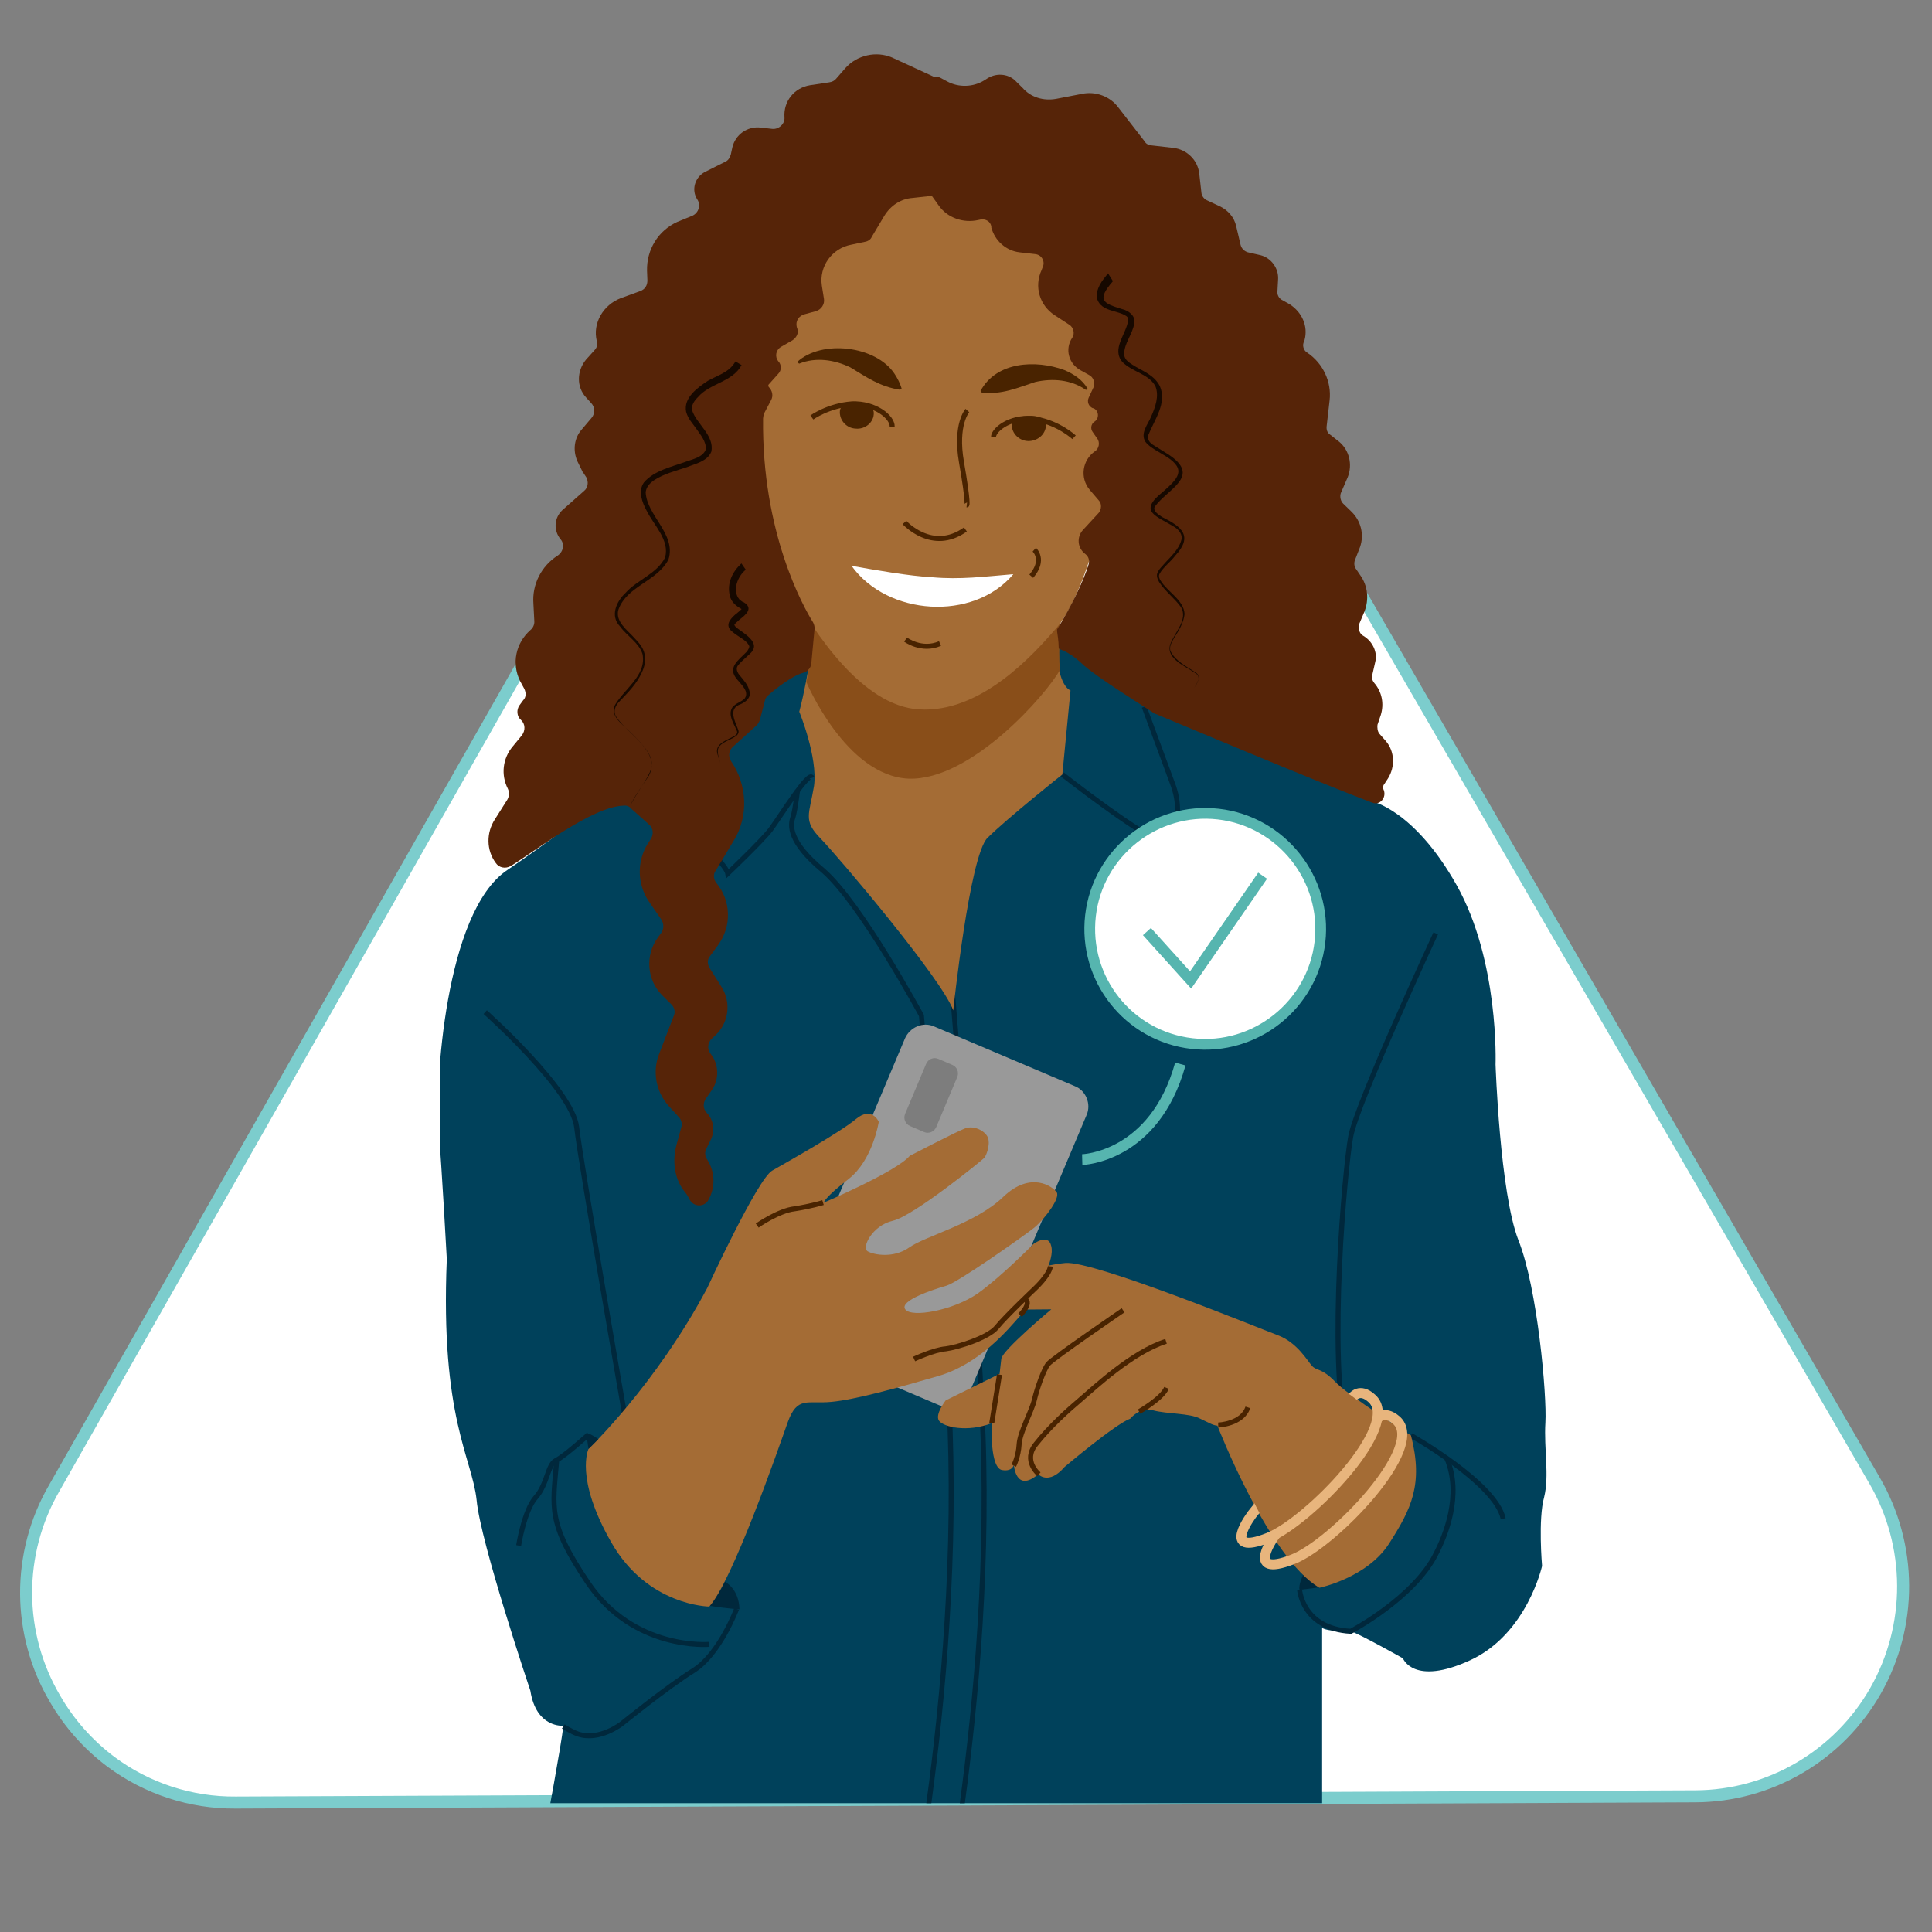
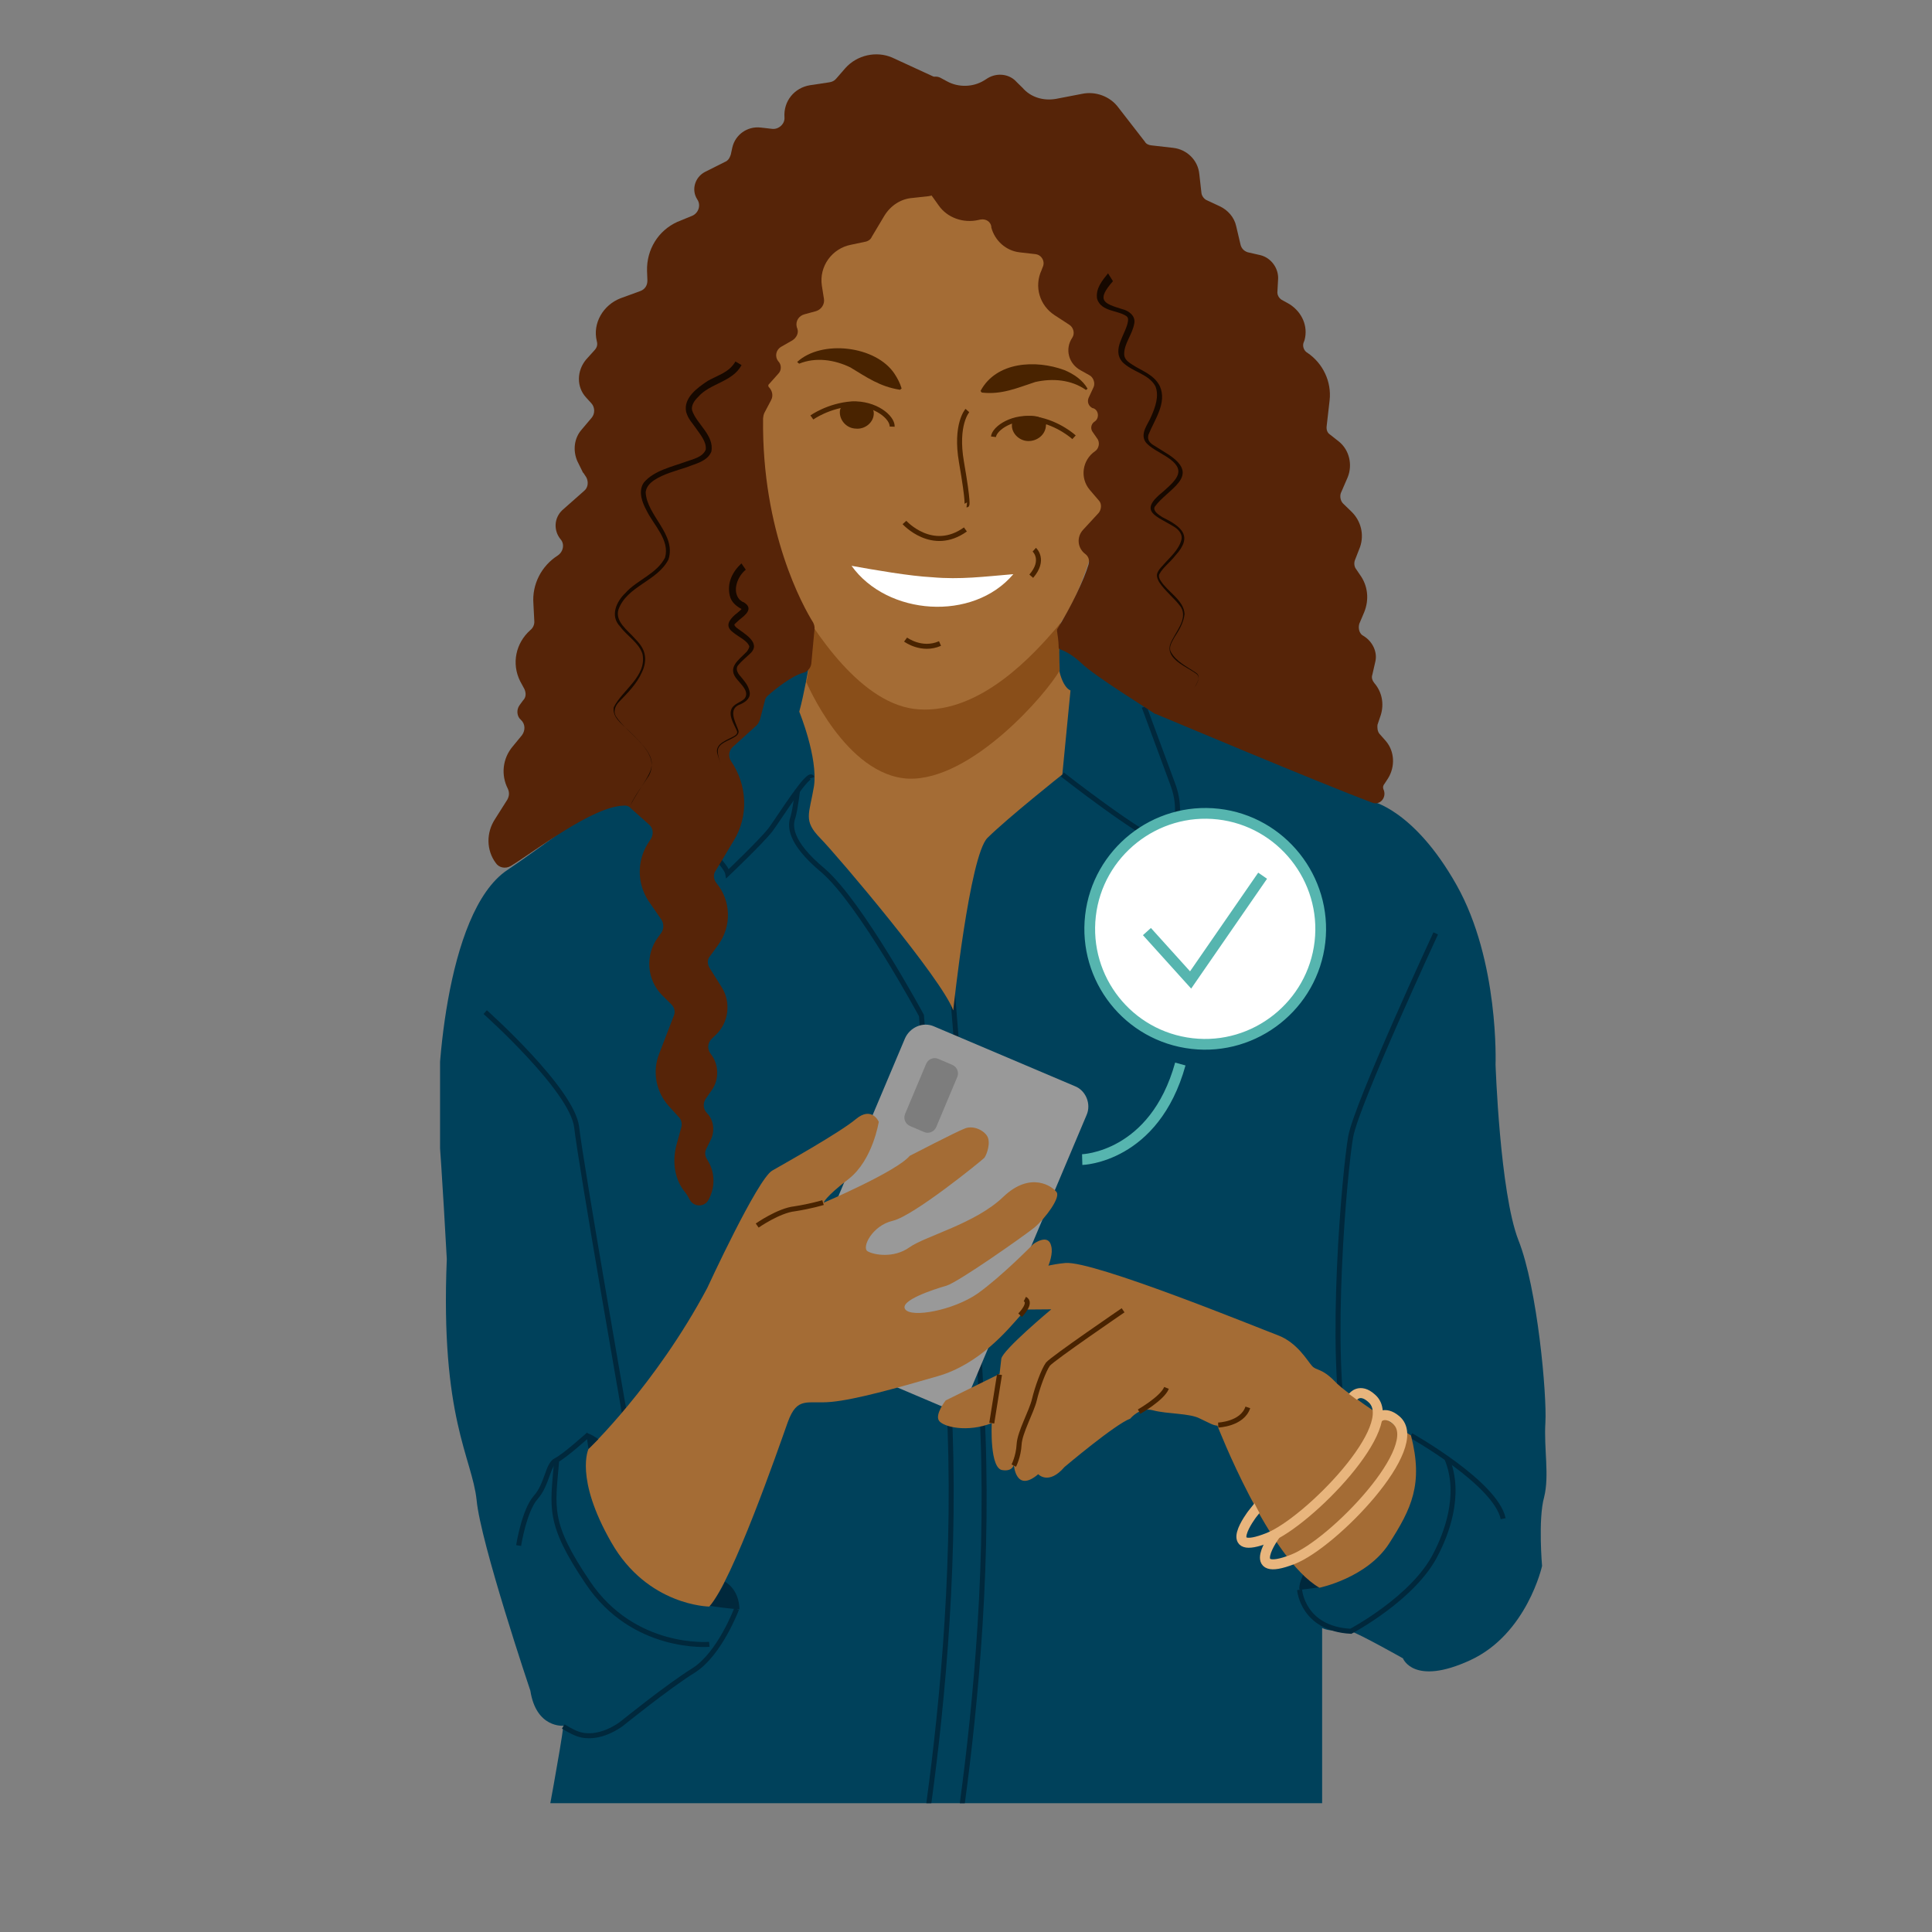
<svg xmlns="http://www.w3.org/2000/svg" width="180" height="180" viewBox="0 0 180 180" fill="none">
  <rect x="0" y="0" width="180" height="180" fill="#808080" stroke="none" />
  <g clip-path="url(#clip0_2181_2218)">
    <g clip-path="url(#clip1_2181_2218)">
-       <path d="M5.023 138.692L5.025 138.689L72.523 19.904C74.216 16.925 76.658 14.447 79.604 12.72C82.549 10.992 85.895 10.075 89.304 10.06C92.713 10.046 96.066 10.934 99.026 12.637C101.987 14.339 104.449 16.796 106.167 19.76L174.666 137.964C176.384 140.929 177.296 144.296 177.311 147.728C177.325 151.16 176.442 154.535 174.749 157.514C173.056 160.493 170.614 162.97 167.669 164.698C164.723 166.426 161.378 167.343 157.968 167.358L21.971 167.939L21.968 167.939C17.793 167.977 13.717 166.65 10.355 164.157C8.225 162.565 6.439 160.551 5.108 158.24L5.106 158.236C3.369 155.279 2.446 151.91 2.431 148.475C2.417 145.04 3.311 141.664 5.023 138.692Z" fill="white" stroke="#7CCDCD" stroke-width="1.12" />
      <g clip-path="url(#clip2_2181_2218)">
        <path d="M50.878 170.148C50.878 170.148 52.269 162.72 52.491 160.782C52.491 160.782 49.958 161.034 49.412 157.519C49.412 157.519 44.764 143.722 44.405 139.755C43.98 135.781 41.014 132.125 41.627 117.305C41.627 117.305 41.171 108.86 40.857 105.101C40.542 101.343 41.397 84.994 47.261 81.062C53.126 77.13 72.422 62.282 75.423 62.083L98.635 60.339L127.728 74.632C127.728 74.632 131.706 75.358 135.701 82.448C139.695 89.538 139.337 99.175 139.337 99.175C139.337 99.175 139.737 111.066 141.46 115.527C143.25 119.996 144.131 130.046 143.981 132.533C143.832 135.02 144.367 137.45 143.862 139.491C143.291 141.524 143.671 145.899 143.671 145.899C143.671 145.899 142.269 152.236 136.981 154.677C131.693 157.118 130.707 154.501 130.707 154.501C130.707 154.501 126.637 152.208 125.851 151.983C125.131 151.765 124.076 152.118 123.179 151.677C123.179 151.677 123.179 166.547 123.179 170.148L50.878 170.148Z" fill="#00415B" />
        <path d="M88.736 92.439C88.736 92.439 91.473 125.308 91.654 136.158C91.942 150.202 90.377 163.289 89.193 171.275" stroke="#00283C" stroke-width="0.466" stroke-miterlimit="10" />
        <path d="M86.112 170.99C87.289 163.071 88.869 149.85 88.588 135.74C88.416 124.823 85.848 94.613 85.848 94.613C85.848 94.613 80.208 84.154 76.698 81.113C73.484 78.444 73.593 76.9 73.885 76.121C74.11 75.334 74.309 73.597 74.309 73.597" stroke="#00283C" stroke-width="0.466" stroke-miterlimit="10" />
        <path d="M66.692 79.833C66.692 79.833 67.721 80.898 67.801 81.381C67.801 81.381 70.915 78.421 71.787 77.302C72.667 76.117 75.407 71.693 75.657 72.466" stroke="#00283C" stroke-width="0.466" stroke-miterlimit="10" />
        <path d="M98.975 72.155C98.975 72.155 106.553 78.098 108.594 78.602C108.594 78.602 110.59 76.529 109.236 72.99L106.6 65.853" stroke="#00283C" stroke-width="0.466" stroke-miterlimit="10" />
        <path d="M75.356 62.075C75.356 62.075 74.932 64.599 74.466 66.305C74.466 66.305 76.213 70.566 75.84 73.231C75.401 75.888 74.797 76.428 76.433 78.104C78.069 79.78 87.789 91.248 88.812 94.14C88.812 94.14 90.329 79.694 92.006 78.058C93.913 76.178 98.975 72.155 98.975 72.155L99.736 64.323C99.736 64.323 98.749 64.075 98.477 61.133C98.477 61.133 83.351 74.429 75.356 62.075Z" fill="#A46C35" />
        <path d="M75.826 56.782C75.826 56.782 75.452 62.425 75.121 63.538C75.121 63.538 78.791 72.283 84.649 72.547C90.515 72.744 97.537 64.613 98.732 62.449C98.732 62.449 98.473 57.613 99.288 55.812C99.296 55.745 90.543 61.85 75.826 56.782Z" fill="#894E19" />
        <path d="M71.954 27.913C71.954 27.913 68.74 45.955 73.723 55.053C75.797 58.81 80.283 65.753 85.591 66.089C91.434 66.487 96.413 60.83 98.44 58.49C101.317 55.231 104.325 43.731 103.744 37.573C103.229 31.422 101.73 14.939 87.53 15.413C73.204 15.805 71.954 27.913 71.954 27.913Z" fill="#A46C35" />
        <path d="M88.016 7.618L83.13 5.366C81.646 4.723 79.841 5.126 78.752 6.355L77.895 7.34C77.739 7.525 77.523 7.635 77.248 7.672L75.458 7.941C74.009 8.181 72.987 9.418 73.087 10.918C73.151 11.535 72.548 12.075 71.947 12.006L70.878 11.884C69.608 11.739 68.499 12.559 68.228 13.747L68.085 14.407C67.98 14.733 67.816 14.985 67.533 15.088L65.666 16.026C64.729 16.527 64.391 17.707 64.967 18.585C65.315 19.099 65.097 19.818 64.524 20.091L63.104 20.673C61.319 21.484 60.237 23.256 60.282 25.224L60.316 26.108C60.33 26.583 60.084 26.961 59.66 27.115L57.823 27.785C56.195 28.411 55.187 30.123 55.605 31.795C55.7 32.145 55.603 32.404 55.372 32.649L54.597 33.508C53.732 34.559 53.697 36.044 54.6 37.028L55.081 37.556C55.444 37.936 55.442 38.545 55.129 38.915L54.19 40.026C53.489 40.826 53.359 41.962 53.786 42.958L54.281 43.962C54.281 43.962 54.273 44.029 54.34 44.037L54.628 44.476C54.849 44.907 54.788 45.442 54.416 45.738L52.383 47.535C51.623 48.261 51.56 49.404 52.211 50.223C52.633 50.678 52.482 51.405 51.968 51.752C50.435 52.727 49.561 54.455 49.696 56.23L49.78 57.864C49.809 58.206 49.637 58.525 49.413 58.702C48.058 59.901 47.636 61.815 48.462 63.466L48.853 64.188C49.016 64.545 49.037 64.953 48.731 65.257L48.41 65.694C48.09 66.131 48.155 66.748 48.525 67.061C48.954 67.448 48.952 68.057 48.632 68.494L47.767 69.546C46.828 70.657 46.652 72.194 47.316 73.488C47.478 73.845 47.44 74.179 47.268 74.498L46.111 76.328C45.29 77.588 45.307 79.214 46.187 80.398C46.475 80.837 47.069 80.972 47.575 80.692C49.829 79.325 55.182 75.132 58.101 75.06C58.376 75.024 58.635 75.121 58.813 75.344L60.471 76.82C60.842 77.133 60.914 77.683 60.66 78.128L60.332 78.632C59.331 80.277 59.369 82.312 60.404 83.919L61.623 85.683C61.852 86.048 61.866 86.523 61.619 86.901L61.299 87.338C60.098 88.96 60.239 91.278 61.697 92.731L62.548 93.573C62.852 93.878 62.94 94.294 62.76 94.68L61.412 98.18C60.746 99.864 61.141 101.736 62.28 103.017L63.242 104.075C63.486 104.306 63.574 104.722 63.469 105.049L63.003 106.755C62.627 108.269 62.844 109.918 63.858 111.117C64.035 111.34 64.146 111.556 64.257 111.772C64.648 112.493 65.665 112.474 66.017 111.77C66.614 110.688 66.633 109.336 66.013 108.25L65.843 107.96C65.674 107.67 65.645 107.328 65.817 107.009L66.258 106.112C66.624 105.274 66.464 104.308 65.857 103.697C65.495 103.317 65.489 102.775 65.735 102.397L66.302 101.582C67.026 100.582 66.986 99.156 66.217 98.189C65.862 97.742 65.93 97.141 66.31 96.778L66.69 96.415C67.904 95.268 68.118 93.397 67.261 92.013L66.116 90.19C65.887 89.826 65.874 89.35 66.179 89.047L66.903 88.047C68.186 86.298 68.119 83.922 66.751 82.276C66.455 81.904 66.442 81.429 66.68 81.118L68.353 78.331C69.764 76.056 69.625 73.129 68.117 70.926C67.829 70.487 67.89 69.953 68.27 69.59L70.46 67.607C70.608 67.489 70.698 67.296 70.788 67.103L71.269 65.263C71.292 65.063 71.449 64.878 71.597 64.759C72.201 64.219 73.764 62.977 74.812 62.69C75.228 62.603 75.541 62.232 75.587 61.831L75.887 58.617C75.91 58.417 75.866 58.209 75.756 57.993C74.84 56.534 70.963 49.593 71.094 38.982C71.117 38.782 71.133 38.648 71.222 38.455L71.828 37.306C72.082 36.861 71.935 36.371 71.631 36.065C71.572 35.991 71.58 35.924 71.587 35.857L72.519 34.813C72.824 34.51 72.819 33.968 72.515 33.662C72.16 33.215 72.296 32.622 72.735 32.334L73.821 31.713C74.186 31.484 74.44 31.04 74.285 30.616L74.234 30.475C74.094 29.917 74.423 29.413 74.98 29.274L76.028 28.988C76.519 28.841 76.847 28.337 76.767 27.854L76.57 26.613C76.301 24.823 77.51 23.134 79.308 22.798L80.556 22.534C80.831 22.498 81.121 22.328 81.219 22.069L82.391 20.105C82.973 19.156 83.926 18.52 85.018 18.442L86.526 18.276C86.801 18.24 87.083 18.137 87.248 17.885L89.798 14.522C90.029 14.278 90.067 13.944 89.972 13.594L88.016 7.618Z" fill="#562408" />
        <path d="M74.268 33.727C76.539 31.618 81.617 32.199 83.346 34.833C83.634 35.272 83.856 35.704 84.002 36.194L83.854 36.313C81.991 36.032 80.739 35.144 79.219 34.226C77.744 33.516 76.014 33.25 74.453 33.884L74.268 33.727Z" fill="#492300" />
        <path d="M101.178 36.332C99.8 35.362 98.055 35.23 96.458 35.589C94.77 36.14 93.342 36.789 91.472 36.575L91.353 36.426C92.818 33.684 96.494 33.495 99.157 34.476C100.062 34.851 100.877 35.418 101.327 36.214L101.178 36.332Z" fill="#492300" />
        <path d="M84.266 48.678C84.266 48.678 86.849 51.546 89.945 49.328" stroke="#492300" stroke-width="0.466" stroke-miterlimit="10" />
        <path d="M79.337 52.717C81.46 53.095 84.711 53.67 86.864 53.781C89.477 54.012 91.676 53.722 94.41 53.494C90.653 57.937 82.664 57.362 79.337 52.717Z" fill="white" />
        <path d="M96.362 51.213C96.362 51.213 97.407 52.144 96.08 53.685" stroke="#492300" stroke-width="0.466" stroke-miterlimit="10" />
        <path d="M84.372 59.588C84.372 59.588 85.868 60.706 87.579 59.955" stroke="#492300" stroke-width="0.466" stroke-miterlimit="10" />
        <path d="M75.639 38.893C75.639 38.893 77.187 37.784 79.371 37.628C81.547 37.538 83.154 38.873 83.122 39.749" stroke="#492300" stroke-width="0.466" stroke-miterlimit="10" />
        <path d="M81.173 38.443C81.223 39.193 80.478 39.785 79.743 39.7C79.001 39.683 78.401 39.005 78.486 38.27C78.516 38.003 78.971 37.581 79.705 37.666C80.448 37.683 81.152 38.034 81.173 38.443Z" fill="#492300" stroke="#492300" stroke-width="0.466" stroke-miterlimit="10" />
        <path d="M100.065 40.739C100.065 40.739 98.659 39.428 96.536 39.05C94.413 38.672 92.649 39.891 92.558 40.693" stroke="#492300" stroke-width="0.466" stroke-miterlimit="10" />
        <path d="M94.529 39.429C94.379 40.157 95.045 40.842 95.787 40.859C96.53 40.876 97.2 40.344 97.217 39.601C97.248 39.334 97.381 39.349 96.669 39.065C96.083 38.862 94.642 39.036 94.529 39.429Z" fill="#492300" stroke="#492300" stroke-width="0.466" stroke-miterlimit="10" />
        <path d="M86.919 18.389L87.444 19.126C88.257 20.302 89.755 20.811 91.145 20.497L91.353 20.453C91.836 20.373 92.281 20.627 92.361 21.11L92.353 21.176C92.683 22.432 93.728 23.364 94.997 23.509L96.467 23.677C97.068 23.746 97.4 24.393 97.138 24.905L97.041 25.165C96.323 26.707 96.867 28.461 98.253 29.364L99.639 30.267C100.017 30.513 100.156 31.071 99.909 31.449C99.178 32.516 99.56 33.913 100.709 34.518L101.472 34.944C101.858 35.123 102.064 35.688 101.885 36.074L101.436 37.038C101.257 37.424 101.411 37.847 101.797 38.027L101.863 38.035C102.383 38.229 102.432 38.979 101.993 39.268C101.629 39.497 101.575 39.964 101.812 40.262L102.218 40.85C102.514 41.222 102.378 41.816 102.014 42.045C100.838 42.858 100.58 44.521 101.534 45.645L102.37 46.621C102.674 46.926 102.613 47.461 102.374 47.772L100.906 49.363C100.287 50.037 100.373 51.062 101.121 51.622C101.432 51.86 101.528 52.21 101.415 52.603C100.98 54.042 99.821 56.481 98.492 58.631C98.484 58.697 98.477 58.764 98.477 58.764C98.513 59.039 98.637 59.73 98.635 60.339C98.627 60.406 98.687 60.48 98.753 60.488C99.013 60.585 99.792 60.877 100.769 61.801C101.924 62.949 107.171 66.189 107.608 66.51L107.675 66.517C108.387 66.802 122.655 72.833 127.847 74.781C128.559 75.065 129.185 74.325 128.927 73.618C128.817 73.403 128.839 73.202 128.996 73.017L129.324 72.513C129.989 71.439 129.949 70.013 129.113 69.037L128.514 68.359C128.336 68.136 128.307 67.794 128.338 67.527L128.645 66.615C128.968 65.569 128.756 64.462 128.039 63.635C127.861 63.412 127.758 63.129 127.856 62.87L128.127 61.682C128.367 60.762 127.873 59.758 127.05 59.258C126.665 59.078 126.518 58.588 126.638 58.128L127.102 57.03C127.574 55.866 127.452 54.566 126.69 53.531L126.343 53.018C126.165 52.794 126.137 52.453 126.234 52.193L126.713 50.962C127.118 49.79 126.788 48.534 125.937 47.692L125.145 46.925C124.901 46.694 124.813 46.278 124.918 45.951L125.561 44.468C126.033 43.304 125.718 41.914 124.725 41.124L123.918 40.49C123.666 40.326 123.563 40.043 123.601 39.709L123.876 37.304C124.075 35.567 123.256 33.849 121.812 32.871C121.493 32.7 121.338 32.276 121.443 31.949L121.541 31.69C121.894 30.376 121.297 29.09 120.163 28.351L119.399 27.925C119.147 27.761 118.977 27.471 119.016 27.137L119.079 25.993C119.127 24.984 118.424 24.023 117.437 23.775L116.25 23.504C115.924 23.399 115.679 23.168 115.584 22.819L115.174 21.08C114.998 20.247 114.399 19.57 113.628 19.211L112.471 18.672C112.212 18.575 111.975 18.277 111.939 18.002L111.737 16.219C111.614 14.919 110.578 13.921 109.309 13.776L107.238 13.539C107.037 13.516 106.778 13.418 106.667 13.203L104.19 10.009C103.428 8.974 102.063 8.48 100.815 8.743L98.392 9.21C97.219 9.415 96.039 9.077 95.262 8.175L94.714 7.639C94.056 6.887 92.92 6.757 92.049 7.266L91.685 7.496C90.665 8.123 89.306 8.171 88.224 7.573L87.587 7.23C87.201 7.05 86.718 7.13 86.472 7.508L85.668 8.026C85.594 8.085 85.578 8.218 85.571 8.285C85.389 9.28 84.257 15.039 86.919 18.389Z" fill="#562408" />
        <path d="M103.691 26.196C102.134 27.981 102.779 28.258 104.544 28.798C105.138 28.933 105.827 29.418 105.676 30.146C105.487 31.207 104.72 31.999 104.739 33.016C104.752 33.492 105.13 33.738 105.508 33.984C106.39 34.559 107.502 34.889 108.056 35.968C108.756 37.537 107.563 39.093 106.994 40.517C106.874 40.977 107.11 41.274 107.555 41.528L108.882 42.357C111.964 44.402 108.79 45.528 107.581 47.217C107.402 47.602 107.906 47.931 108.284 48.177C110.078 49.059 111.196 49.931 109.497 51.768C109.02 52.39 108.358 52.856 108.014 53.493C107.924 53.686 108.027 53.968 108.146 54.117C108.774 55.137 110.308 55.921 110.363 57.214C110.272 58.015 109.854 58.712 109.443 59.342C109.189 59.787 108.861 60.291 109.082 60.722C109.584 61.659 110.615 62.116 111.43 62.683C111.934 63.011 111.523 63.641 111.269 64.086C111.516 63.708 111.926 63.078 111.422 62.749C110.548 62.108 108.597 61.411 109.025 60.039C109.422 58.934 110.711 57.727 110.031 56.567C109.447 55.755 108.573 55.114 107.997 54.236C107.886 54.02 107.716 53.73 107.821 53.403C107.919 53.144 108.075 52.959 108.306 52.714C108.932 51.974 109.826 51.264 110.074 50.277C110.194 49.817 109.839 49.37 109.461 49.124C107.757 48.049 105.968 47.709 108.351 45.816C109.706 44.617 110.615 43.773 108.658 42.534C108.155 42.206 107.065 41.675 106.717 41.162C106.2 40.358 106.975 39.499 107.26 38.787C107.626 37.949 108.016 36.911 107.647 35.989C107.035 34.836 105.498 34.66 104.588 33.744C103.508 32.537 104.96 31.079 105.098 29.876C105.121 29.676 105.069 29.535 104.943 29.453C104.128 28.886 102.62 29.052 102.216 27.855C102.055 26.889 102.682 26.148 103.233 25.467L103.691 26.196Z" fill="#160800" />
        <path d="M58.71 75.062C60.682 71.43 62.108 71.389 58.502 67.999C57.955 67.463 57.014 66.814 57.188 65.886C57.98 64.284 60.294 62.992 59.855 60.912C59.502 59.856 58.419 59.258 57.776 58.373C56.807 57.382 57.435 56.032 58.269 55.248C59.357 54.019 61.178 53.483 61.963 51.948C62.421 50.308 60.889 48.915 60.232 47.553C59.841 46.832 59.421 45.769 59.988 44.954C60.928 43.843 62.592 43.492 63.863 43.028C64.57 42.77 65.469 42.602 65.753 41.891C65.837 41.156 65.238 40.478 64.832 39.89C64.543 39.451 64.114 39.063 63.923 38.365C63.667 37.049 64.992 36.118 65.945 35.483C66.957 34.921 67.93 34.694 68.52 33.679L69.091 34.015C68.232 35.609 66.122 35.706 65.026 37.002C64.647 37.364 64.393 37.809 64.481 38.225C64.877 39.489 66.582 40.564 66.272 42.085C65.898 42.99 64.791 43.202 64.01 43.519C62.955 43.872 61.84 44.15 60.962 44.727C60.523 45.015 60.21 45.385 60.156 45.853C60.246 48.029 63.025 49.768 62.282 52.12C61.236 54.166 58.412 54.587 57.618 56.798C57.288 57.911 58.481 58.724 59.139 59.476C59.502 59.856 59.924 60.31 60.055 60.934C60.194 61.492 60.051 62.152 59.79 62.664C59.333 63.695 58.492 64.546 57.724 65.338C57.344 65.701 57.075 66.279 57.422 66.793C58.457 68.4 61.652 70.051 60.449 72.283C59.874 73.165 59.158 74.098 58.71 75.062Z" fill="#160800" />
        <path d="M67.18 71.428C67.1 70.945 66.879 70.514 66.798 70.031C66.756 69.214 67.804 68.927 68.385 68.588C68.6 68.477 68.757 68.292 68.646 68.076C68.381 67.437 67.797 66.625 68.215 65.929C68.536 65.492 69.086 65.419 69.399 65.049C69.809 64.419 69.069 63.793 68.714 63.346C67.692 62.214 68.786 61.527 69.554 60.735C69.71 60.55 69.8 60.357 69.815 60.223C69.609 59.658 68.831 59.366 68.275 58.896C67.527 58.337 67.93 57.774 68.459 57.293C68.682 57.115 68.98 56.879 69.136 56.694L69.129 56.761C68.617 56.499 68.121 56.104 67.989 55.48C67.718 54.298 68.241 53.275 69.076 52.49L69.482 53.078C68.738 53.67 68.176 55.027 68.894 55.854C69.02 55.936 69.138 56.085 69.272 56.1C70.287 56.69 69.401 57.333 68.88 57.747C68.731 57.866 68.5 58.11 68.426 58.169C68.411 58.303 68.537 58.385 68.596 58.459C69.277 59.011 71.005 59.886 69.873 60.907C69.493 61.269 69.12 61.565 68.807 61.935C68.502 62.239 68.656 62.663 69.019 63.042C69.315 63.415 69.678 63.795 69.817 64.352C70.015 64.984 69.494 65.398 68.996 65.612C67.799 66.016 68.478 67.177 68.788 68.025C68.891 68.307 68.66 68.552 68.444 68.662C67.93 69.01 66.89 69.229 66.873 69.972C66.879 70.514 67.1 70.945 67.18 71.428Z" fill="#160800" />
        <path d="M90.13 38.249C90.13 38.249 88.967 39.538 89.579 43.059C90.272 47.064 90.072 47.041 90.072 47.041" stroke="#492300" stroke-width="0.466" stroke-miterlimit="10" />
        <path d="M45.206 94.296C45.206 94.296 53.314 101.518 53.726 105.017C54.131 108.582 58.389 132.894 58.389 132.894" stroke="#00283C" stroke-width="0.466" stroke-miterlimit="10" />
        <path d="M48.32 143.993C48.32 143.993 48.828 140.735 49.916 139.506C51.004 138.277 51.01 136.45 51.799 136.066C52.587 135.683 54.851 133.64 54.851 133.64" stroke="#00283C" stroke-width="0.466" stroke-miterlimit="10" />
        <path d="M66.083 153.2C66.083 153.2 59.041 153.815 54.762 147.438C51.001 141.863 51.495 140.499 51.858 136.141" stroke="#00283C" stroke-width="0.466" stroke-miterlimit="10" />
        <path d="M68.626 149.903C68.626 149.903 67.068 154.057 64.657 155.608C62.253 157.093 57.927 160.592 57.927 160.592C57.927 160.592 55.843 162.248 53.825 161.544C53.239 161.341 52.483 160.849 52.483 160.849" stroke="#00283C" stroke-width="0.466" stroke-miterlimit="10" />
        <path d="M67.498 147.338C67.498 147.338 68.847 147.966 68.893 149.934C68.893 149.934 67.883 149.886 66.087 149.613C66.095 149.546 67.429 147.939 67.498 147.338Z" fill="#00283C" />
        <path d="M121.457 146.607C121.457 146.607 120.927 147.697 121.081 148.121L123.072 147.875C123.072 147.875 122.175 147.434 121.457 146.607Z" fill="#00283C" />
        <path d="M131.458 133.74C131.458 133.74 139.344 138.162 140.047 141.491" stroke="#00283C" stroke-width="0.466" stroke-miterlimit="10" />
        <path d="M121.081 148.121C121.081 148.121 121.344 151.738 125.851 151.983C125.851 151.983 131.757 148.868 133.783 144.768C134.65 143.107 136.237 139.296 134.8 135.882" stroke="#00283C" stroke-width="0.466" stroke-miterlimit="10" />
        <path d="M133.762 86.964C133.762 86.964 126.396 102.839 125.844 105.889C125.3 108.873 123.729 126.155 125.427 133.795" stroke="#00283C" stroke-width="0.466" stroke-miterlimit="10" />
        <path d="M100.121 101.187L87.018 95.627C85.987 95.171 84.775 95.709 84.318 96.739L73.363 122.695C72.906 123.726 73.444 124.938 74.475 125.394L87.579 130.954C88.61 131.41 89.822 130.872 90.278 129.841L101.234 103.886C101.69 102.855 101.16 101.576 100.121 101.187Z" fill="#999999" />
        <path d="M88.707 99.204L87.416 98.651C86.964 98.464 86.466 98.677 86.279 99.13L84.326 103.779C84.138 104.232 84.352 104.73 84.805 104.917L86.095 105.471C86.547 105.658 87.045 105.444 87.233 104.992L89.186 100.342C89.373 99.89 89.159 99.391 88.707 99.204Z" fill="#7D7D7D" />
        <path d="M131.458 133.74C131.458 133.74 125.462 129.941 124.323 128.66C123.109 127.438 122.67 127.726 122.248 127.272C121.826 126.818 120.874 125.084 119.057 124.403C117.24 123.721 101.851 117.426 99.251 117.67C96.651 117.914 94.985 118.874 94.985 118.874L94.626 122.014L97.945 121.987C97.945 121.987 93.38 125.797 93.289 126.599L93.128 128.002L88.108 130.473C88.108 130.473 87.079 131.777 87.485 132.365C87.892 132.953 90.133 133.48 92.4 132.589C92.4 132.589 92.171 136.962 93.456 136.973C93.456 136.973 94.25 137.132 94.46 136.479C94.46 136.479 94.629 139.138 96.729 137.348C96.729 137.348 97.691 138.405 99.175 136.68C99.175 136.68 103.896 132.685 105.308 132.17C105.308 132.17 106.181 131.052 107.427 131.397C108.74 131.751 110.85 131.653 111.806 132.169C112.77 132.618 112.955 132.774 113.423 132.828C113.423 132.828 118.232 145.222 122.931 147.926C122.931 147.926 127.367 147.012 129.427 143.796C131.487 140.58 132.631 138.274 131.458 133.74Z" fill="#A46C35" />
        <path d="M54.832 134.992C54.832 134.992 61.059 129.071 65.886 120.012C65.886 120.012 70.567 109.854 71.944 109.064C73.32 108.273 78.237 105.519 79.734 104.269C81.231 103.019 81.872 104.514 81.872 104.514C81.872 104.514 81.333 108.04 79.1 109.815C76.799 111.582 76.746 112.05 76.746 112.05C76.746 112.05 83.506 109.168 84.758 107.687C84.758 107.687 89.147 105.414 89.853 105.156C90.567 104.832 91.538 105.214 91.945 105.802C92.352 106.39 91.947 107.562 91.708 107.873C91.477 108.117 85.133 113.28 83.186 113.734C81.239 114.188 80.26 116.242 80.831 116.578C81.401 116.914 83.257 117.261 84.73 116.212C86.204 115.162 90.871 114.004 93.456 111.524C96.041 109.045 98.101 110.567 98.448 111.08C98.795 111.594 97.43 113.468 96.38 114.363C95.338 115.192 89.302 119.442 88.179 119.787C86.99 120.125 83.756 121.177 84.34 121.988C84.924 122.799 88.796 122.091 91.073 120.524C93.358 118.891 96.271 115.908 96.271 115.908C96.271 115.908 97.678 114.85 97.942 116.099C98.272 117.355 96.897 119.905 95.475 121.096C95.475 121.096 96.12 121.373 95.032 122.602C93.944 123.831 91.267 127.112 87.35 128.221C83.5 129.337 79.724 130.394 77.466 130.609C75.207 130.825 74.282 130.042 73.39 132.512C72.491 135.049 68.248 147.288 66.079 149.68C66.079 149.68 60.331 149.631 56.95 143.694C53.509 137.683 54.832 134.992 54.832 134.992Z" fill="#A46C35" />
        <path d="M70.546 114.183C70.546 114.183 72.533 112.786 74.041 112.62C75.557 112.387 76.679 112.042 76.679 112.042" stroke="#492300" stroke-width="0.466" stroke-miterlimit="10" />
-         <path d="M85.165 126.617C85.165 126.617 87.024 125.747 88.116 125.669C89.215 125.524 92.092 124.635 92.882 123.642C93.673 122.65 96.481 119.993 96.481 119.993C96.481 119.993 97.769 118.786 97.861 117.985" stroke="#492300" stroke-width="0.466" stroke-miterlimit="10" />
        <path d="M95.04 122.535C95.04 122.535 96.187 121.381 95.483 121.029" stroke="#492300" stroke-width="0.466" stroke-miterlimit="10" />
        <path d="M104.636 122.076C104.636 122.076 98.101 126.54 97.632 127.096C97.229 127.659 96.637 129.283 96.373 130.403C96.11 131.524 95.012 133.429 94.949 134.572C94.886 135.716 94.452 136.546 94.452 136.546" stroke="#492300" stroke-width="0.466" stroke-miterlimit="10" />
-         <path d="M96.796 137.356C96.796 137.356 95.248 136.096 96.508 134.548C97.776 132.933 99.511 131.372 100.71 130.359C101.909 129.345 105.477 125.963 108.636 124.971" stroke="#492300" stroke-width="0.466" stroke-miterlimit="10" />
        <path d="M93.121 128.069L92.4 132.589" stroke="#492300" stroke-width="0.466" stroke-miterlimit="10" />
        <path d="M106.127 131.519C106.127 131.519 108.299 130.279 108.681 129.307" stroke="#492300" stroke-width="0.466" stroke-miterlimit="10" />
        <path d="M113.497 132.769C113.497 132.769 115.74 132.687 116.258 131.122" stroke="#492300" stroke-width="0.466" stroke-miterlimit="10" />
        <path d="M126.048 130.143C126.048 130.143 126.69 129.269 127.793 130.275C130.688 132.772 121.874 141.781 118.186 143.255C113.576 145.096 116.678 141.052 116.678 141.052L117.469 140.059" stroke="#E8B57D" stroke-width="0.932" stroke-miterlimit="10" />
        <path d="M118.825 142.989C118.825 142.989 115.782 147.108 120.459 145.274C124.214 143.809 132.969 134.725 130.066 132.295C128.955 131.356 128.321 132.163 128.321 132.163" stroke="#E8B57D" stroke-width="0.932" stroke-miterlimit="10" />
        <path d="M55.748 134.081L54.832 134.992C54.832 134.992 54.584 133.61 54.725 133.558C54.933 133.514 55.748 134.081 55.748 134.081Z" fill="#00283C" />
        <path d="M100.827 108.036C100.827 108.036 107.548 107.857 109.968 99.132" stroke="#56B5AF" stroke-miterlimit="10" />
        <path d="M111.065 97.227C116.944 97.9 122.305 93.64 122.977 87.761C123.65 81.881 119.39 76.521 113.511 75.848C107.632 75.176 102.271 79.436 101.598 85.315C100.926 91.194 105.119 96.547 111.065 97.227Z" fill="white" stroke="#56B5AF" stroke-miterlimit="10" />
        <path d="M106.856 86.792L110.926 91.301L117.636 81.588" stroke="#56B5AF" stroke-miterlimit="10" />
        <path d="M116.698 139.7C116.698 139.7 117.354 141.061 117.591 141.359C117.827 141.657 118.748 139.529 118.748 139.529L116.698 139.7Z" fill="#A46C35" />
      </g>
    </g>
  </g>
  <defs>
    <clipPath id="clip0_2181_2218">
      <rect width="180" height="180" fill="white" />
    </clipPath>
    <clipPath id="clip1_2181_2218">
      <rect width="180" height="180" fill="white" />
    </clipPath>
    <clipPath id="clip2_2181_2218">
      <rect width="104" height="168" fill="white" transform="translate(41)" />
    </clipPath>
  </defs>
</svg>